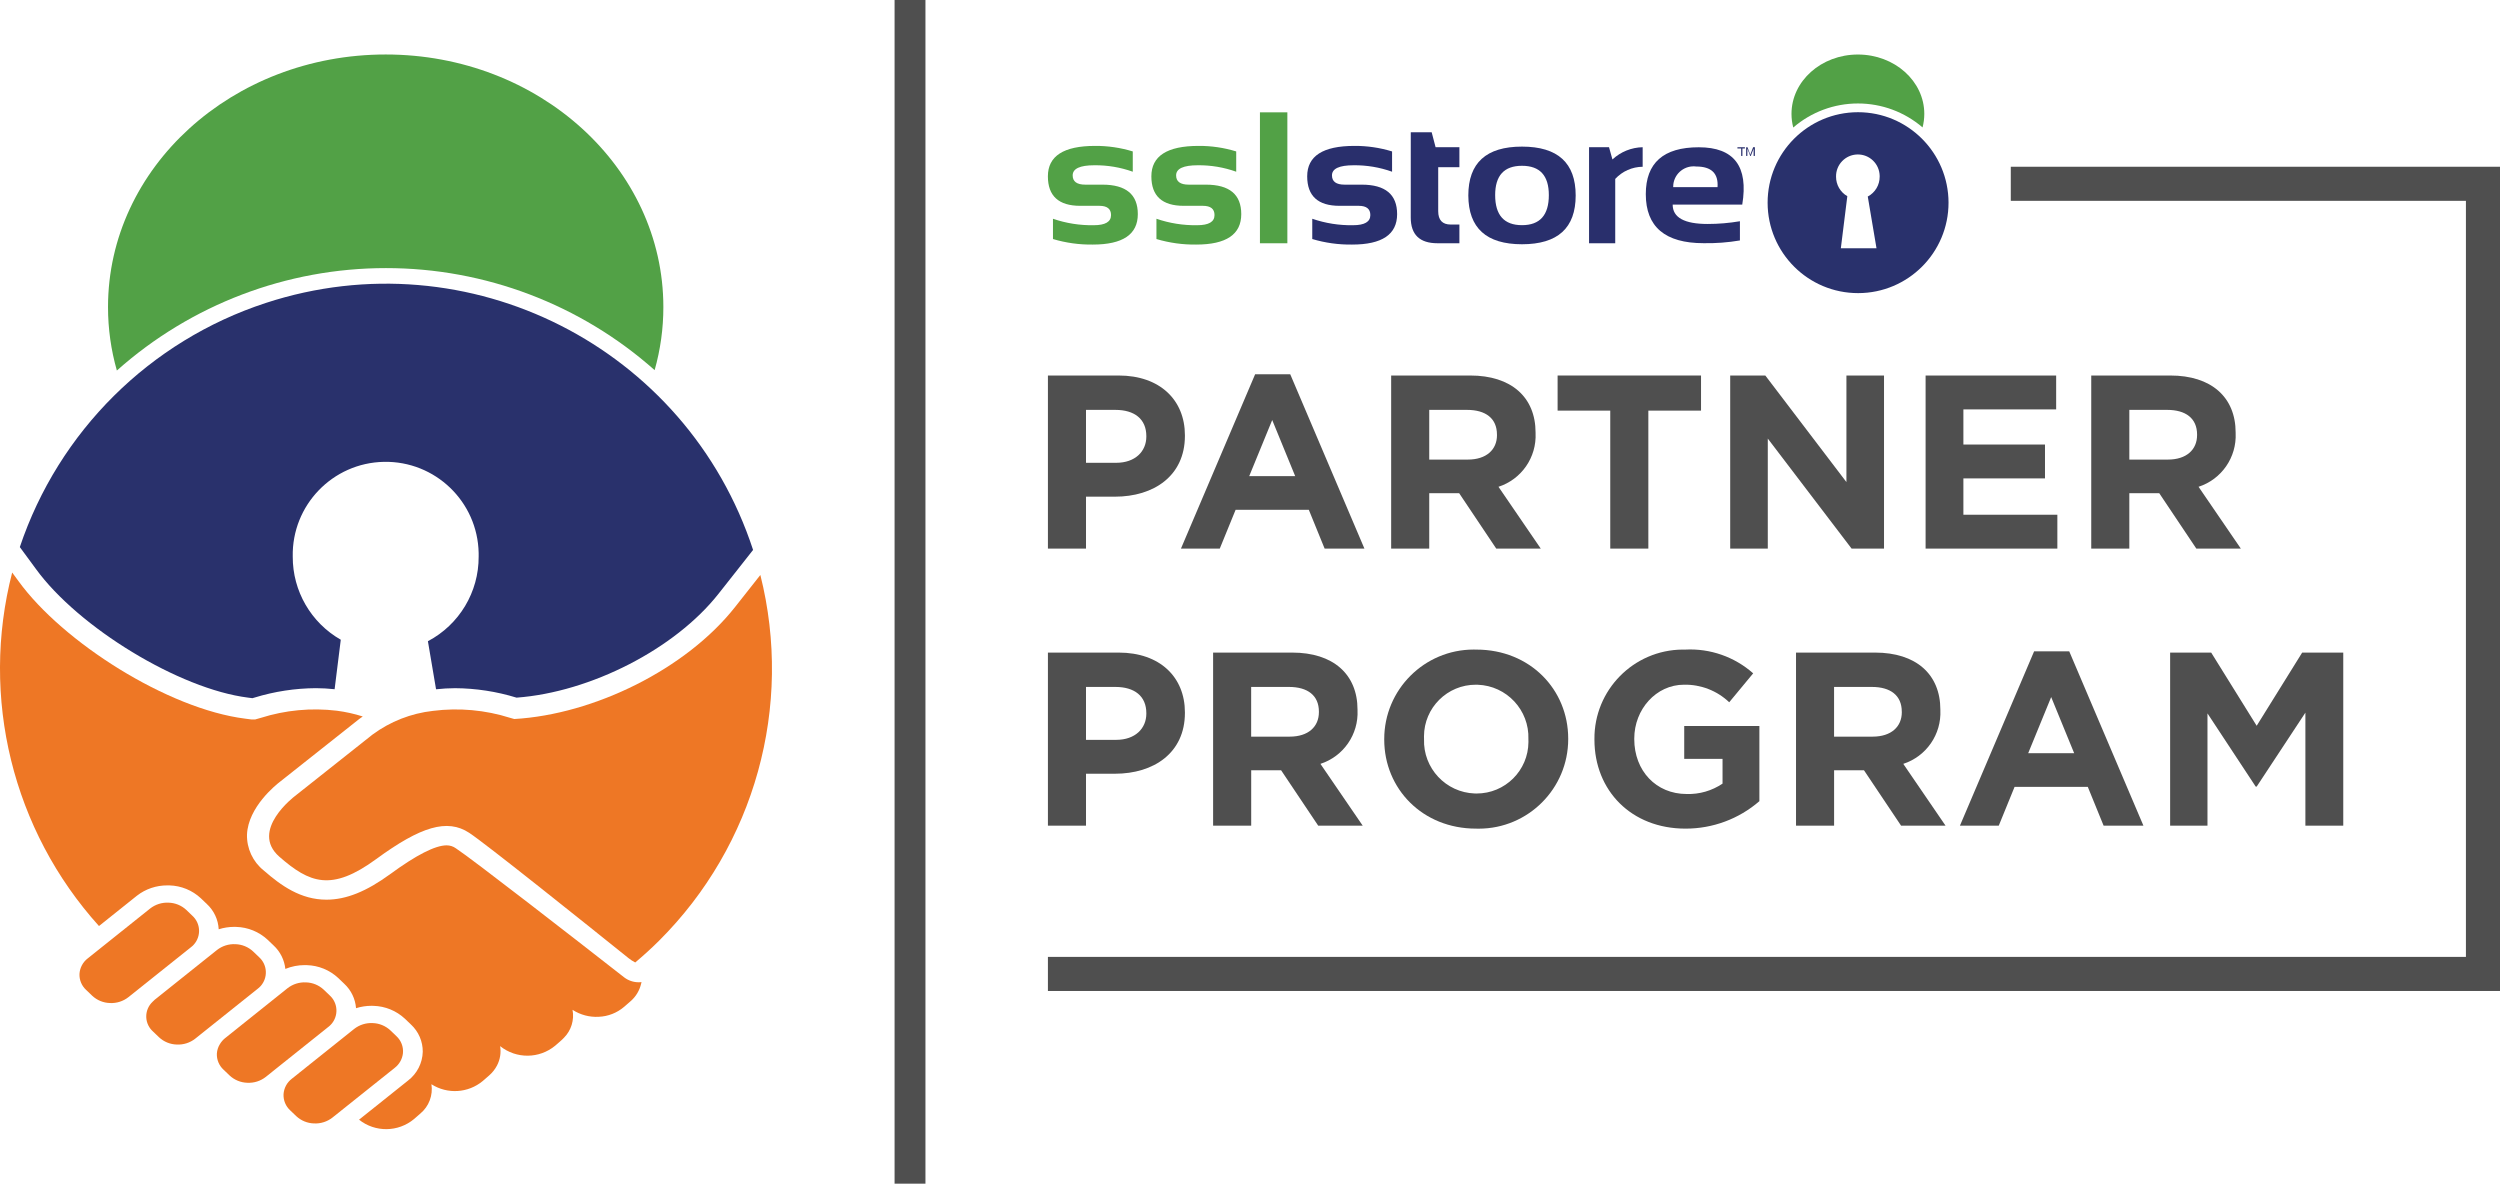
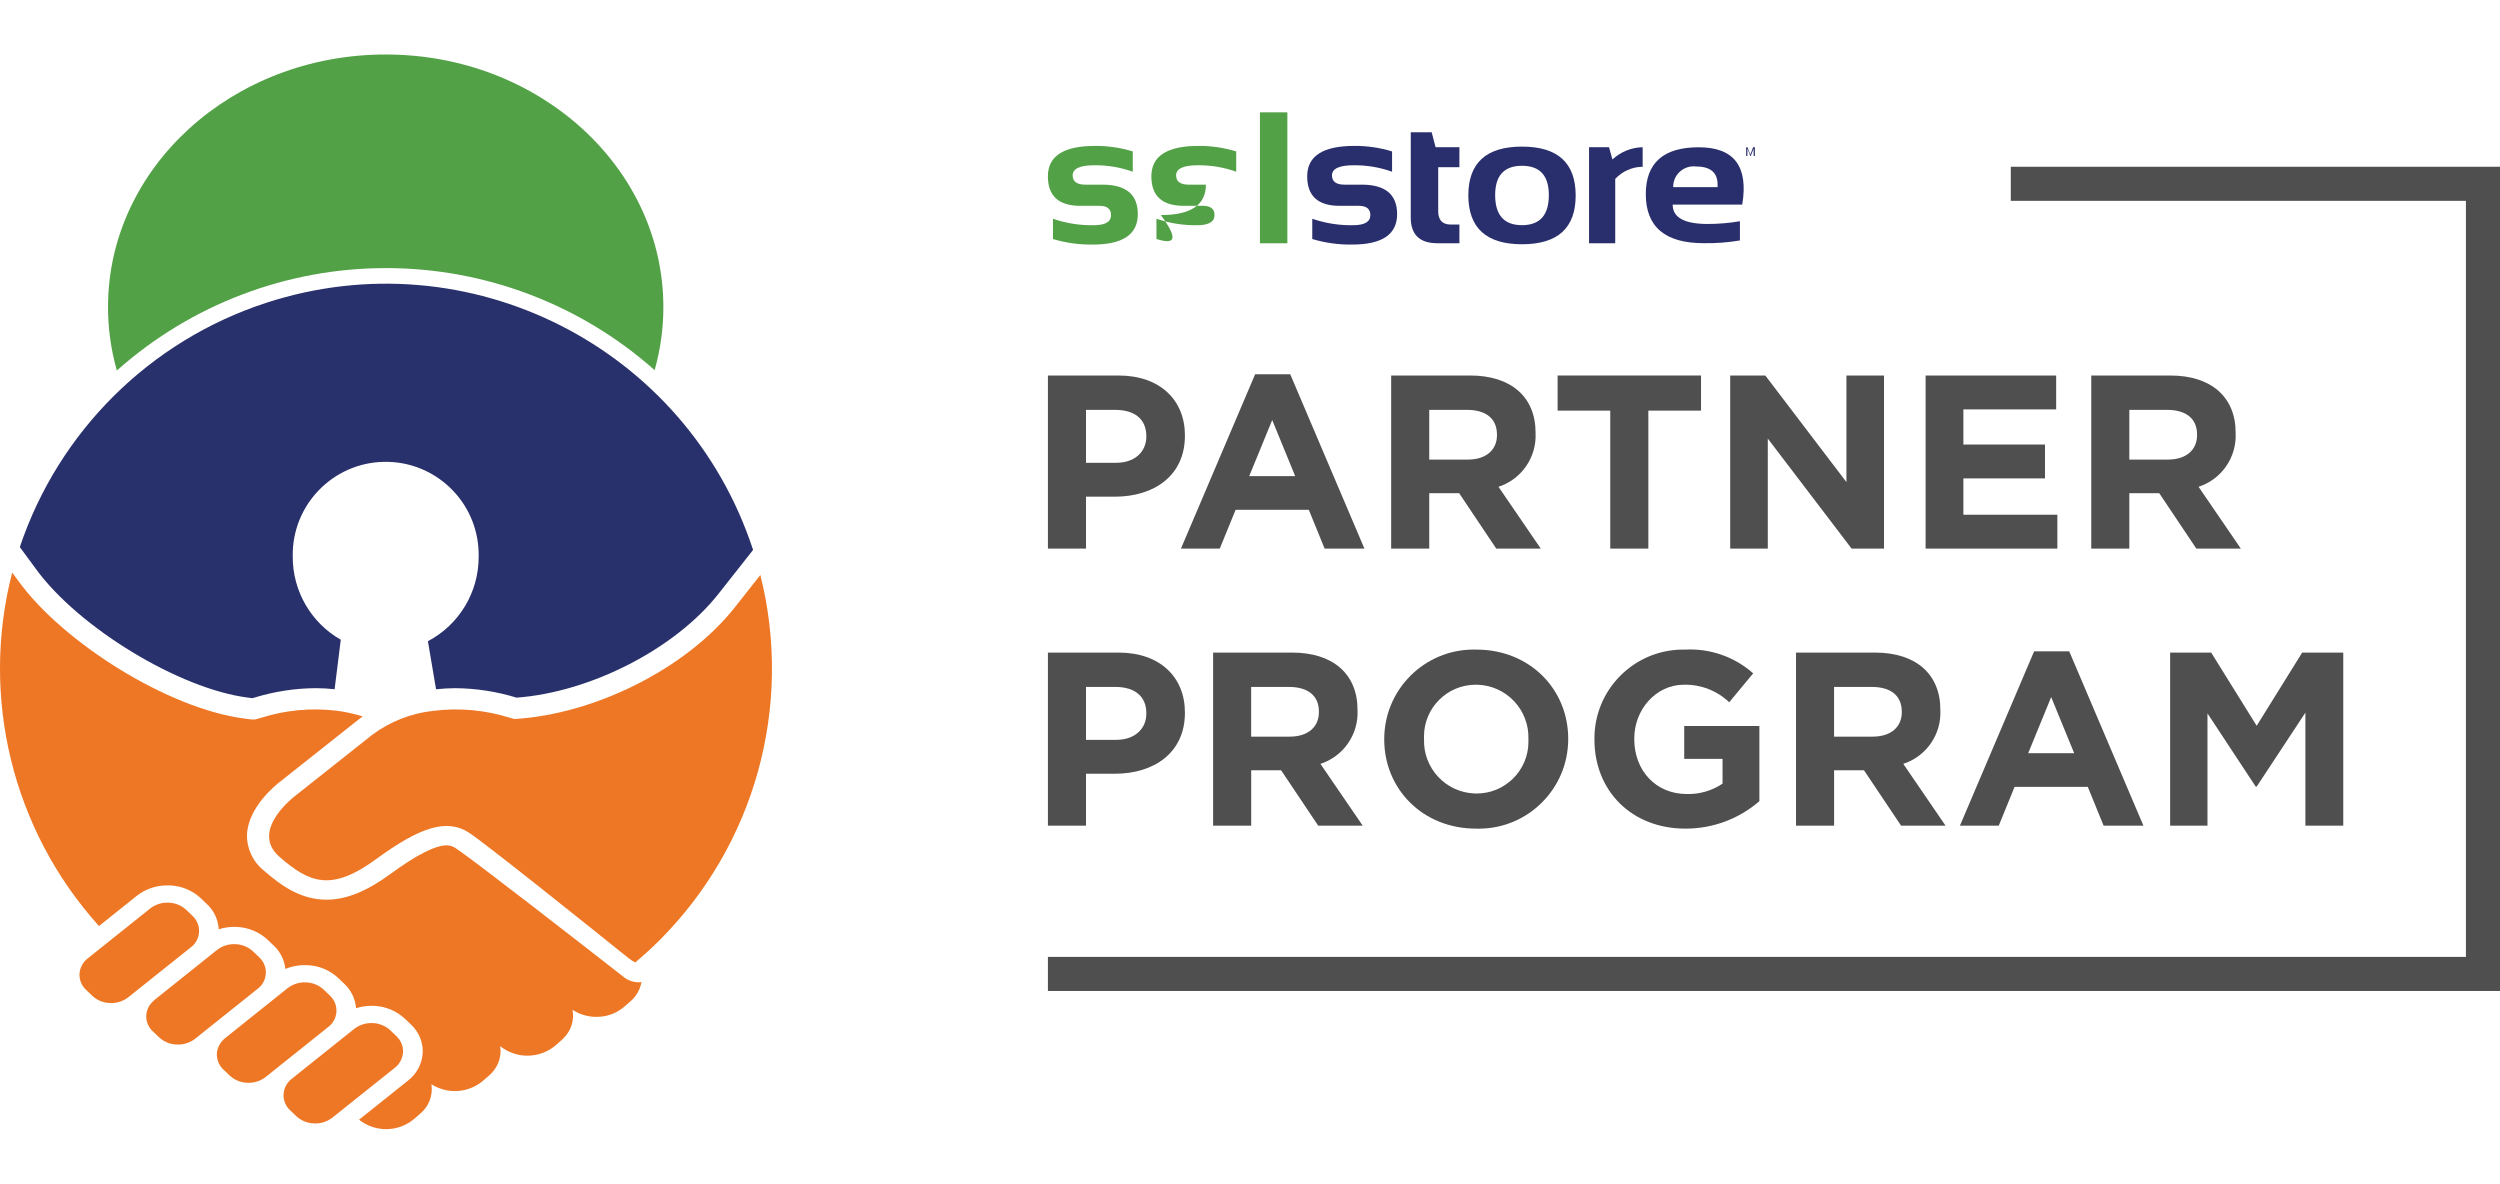
<svg xmlns="http://www.w3.org/2000/svg" version="1.1" id="Layer_1" x="0px" y="0px" width="351.36px" height="166.357px" viewBox="0 0 351.36 166.357" style="enable-background:new 0 0 351.36 166.357;" xml:space="preserve">
  <style type="text/css">
	.st0{fill:#52A146;}
	.st1{fill:#292F6C;}
	.st2{fill-rule:evenodd;clip-rule:evenodd;fill:#52A146;}
	.st3{fill:#29316C;}
	.st4{fill:#4F4F4F;}
	.st5{fill:#EE7725;}
</style>
  <g id="TSS_Reseller_Partner_Program_Badge">
    <g id="TSS_Logo_White_Stroke_Brand_Guide">
      <path class="st0" d="M147.988,33.595v-2.85c1.844,0.636,3.785,0.943,5.735,0.907c1.618,0,2.427-0.475,2.427-1.425    c0-0.867-0.544-1.3-1.632-1.3h-2.7c-3.029,0-4.543-1.382-4.543-4.145c0-2.851,2.21-4.276,6.629-4.276    c1.796-0.012,3.583,0.25,5.3,0.777v2.851c-1.731-0.618-3.557-0.925-5.394-0.907c-2.035,0-3.052,0.475-3.052,1.425    c0,0.867,0.591,1.3,1.774,1.3h2.413c3.313,0,4.97,1.382,4.969,4.145c0,2.851-2.11,4.277-6.331,4.276    C151.689,34.399,149.803,34.137,147.988,33.595z" />
-       <path class="st0" d="M162.531,33.595v-2.85c1.844,0.635,3.785,0.942,5.735,0.907c1.618,0,2.427-0.475,2.427-1.425    c0-0.867-0.544-1.3-1.632-1.3h-2.7c-3.029,0-4.543-1.382-4.543-4.145c0-2.851,2.21-4.276,6.63-4.276    c1.794-0.012,3.579,0.25,5.294,0.777v2.851c-1.731-0.618-3.557-0.925-5.394-0.907c-2.035,0-3.052,0.475-3.052,1.425    c0,0.867,0.592,1.3,1.775,1.3h2.413c3.312,0,4.968,1.382,4.968,4.145c0,2.851-2.11,4.277-6.331,4.276    C166.229,34.398,164.344,34.136,162.531,33.595z" />
+       <path class="st0" d="M162.531,33.595v-2.85c1.844,0.635,3.785,0.942,5.735,0.907c1.618,0,2.427-0.475,2.427-1.425    c0-0.867-0.544-1.3-1.632-1.3h-2.7c-3.029,0-4.543-1.382-4.543-4.145c0-2.851,2.21-4.276,6.63-4.276    c1.794-0.012,3.579,0.25,5.294,0.777v2.851c-1.731-0.618-3.557-0.925-5.394-0.907c-2.035,0-3.052,0.475-3.052,1.425    c0,0.867,0.592,1.3,1.775,1.3h2.413c0,2.851-2.11,4.277-6.331,4.276    C166.229,34.398,164.344,34.136,162.531,33.595z" />
      <path class="st0" d="M180.931,15.785V34.19h-3.854v-18.4L180.931,15.785z" />
      <path class="st1" d="M184.431,33.595v-2.85c1.844,0.635,3.785,0.942,5.735,0.907c1.618,0,2.427-0.475,2.427-1.425    c0-0.867-0.544-1.3-1.632-1.3h-2.7c-3.029,0-4.543-1.382-4.543-4.145c0-2.851,2.21-4.276,6.629-4.276    c1.796-0.012,3.583,0.25,5.3,0.777v2.851c-1.731-0.618-3.557-0.925-5.394-0.907c-2.035,0-3.053,0.475-3.052,1.425    c0,0.867,0.591,1.3,1.774,1.3h2.414c3.312,0,4.968,1.382,4.968,4.145c0,2.851-2.11,4.277-6.331,4.276    C188.132,34.399,186.246,34.137,184.431,33.595z" />
      <path class="st1" d="M198.276,18.59h2.938l0.549,2.1h3.347v2.805h-2.979v6.181c0,1.254,0.587,1.881,1.76,1.882h1.219v2.629h-3.079    c-2.506,0-3.759-1.206-3.759-3.619L198.276,18.59z" />
      <path class="st1" d="M206.364,27.473c0-4.579,2.515-6.869,7.544-6.868c5.029,0.001,7.544,2.29,7.544,6.868    c0,4.571-2.515,6.856-7.544,6.856C208.897,34.329,206.383,32.044,206.364,27.473z M213.908,31.646    c2.515,0,3.773-1.408,3.772-4.224c0-2.747-1.257-4.12-3.772-4.121c-2.515-0.001-3.772,1.373-3.772,4.121    C210.136,30.238,211.393,31.646,213.908,31.646L213.908,31.646z" />
      <path class="st1" d="M223.331,34.19v-13.5h2.807l0.48,1.72c1.157-1.075,2.669-1.687,4.248-1.72v2.747    c-1.466,0.013-2.861,0.631-3.855,1.708v9.042L223.331,34.19z" />
      <path class="st1" d="M244.863,28.756h-9.779c0,1.815,1.642,2.723,4.925,2.722c1.517-0.001,3.031-0.13,4.526-0.385v2.7    c-1.684,0.286-3.392,0.415-5.1,0.385c-5.418,0-8.127-2.298-8.128-6.894c0-4.391,2.482-6.587,7.445-6.586    C243.715,20.699,245.752,23.385,244.863,28.756z M235.154,26.302h6.235c0.133-1.933-0.863-2.9-2.989-2.9    c-1.575-0.205-3.018,0.907-3.222,2.482C235.16,26.022,235.152,26.162,235.154,26.302z" />
-       <path class="st1" d="M244.71,21.917v-1.049h-0.525v-0.175h1.051v0.175h-0.351v1.049H244.71z" />
      <path class="st1" d="M245.411,21.917v-1.224h0.189l0.325,0.869c0.03,0.081,0.052,0.141,0.066,0.181    c0.016-0.044,0.04-0.11,0.073-0.2l0.329-0.854h0.245v1.228h-0.176v-1.024l-0.4,1.027h-0.079l-0.4-1.045v1.042H245.411z" />
-       <path class="st2" d="M261.125,14.543c3.331-0.002,6.553,1.192,9.078,3.365c0.162-0.62,0.244-1.259,0.245-1.9    c0-4.609-4.178-8.345-9.332-8.345s-9.333,3.736-9.333,8.345c0,0.647,0.084,1.291,0.248,1.916    C254.558,15.741,257.786,14.541,261.125,14.543z" />
-       <path class="st3" d="M261.125,15.77c-7.021,0.009-12.706,5.708-12.697,12.729c0.009,7.021,5.708,12.706,12.729,12.697    c7.015-0.009,12.697-5.698,12.697-12.713C273.842,21.461,268.147,15.773,261.125,15.77z M263.731,34.891h-5.012l0.91-7.316    c-0.984-0.563-1.589-1.611-1.584-2.745c-0.03-1.693,1.317-3.09,3.01-3.121s3.09,1.317,3.121,3.01c0.001,0.037,0.001,0.073,0,0.11    c0.006,1.17-0.639,2.247-1.673,2.794L263.731,34.891z" />
    </g>
-     <rect x="125.727" class="st4" width="4.34" height="166.357" />
    <path class="st2" d="M54.247,37.679c13.917-0.002,27.352,5.102,37.758,14.343c0.815-2.884,1.228-5.867,1.226-8.864   c0-19.6-17.472-35.5-39.024-35.5s-39.026,15.896-39.026,35.5c-0.001,3.016,0.418,6.017,1.244,8.918   C26.84,42.801,40.301,37.677,54.247,37.679z" />
    <path class="st3" d="M4.12,78.701l0.905,1.232c6,8.274,20.209,16.906,29.826,18.112l0.624,0.081c0.1-0.028,0.2-0.056,0.307-0.089   c2.791-0.857,5.692-1.302,8.612-1.32c0.88,0.004,1.758,0.054,2.633,0.148l0.867-6.956c-4.192-2.391-6.772-6.854-6.751-11.68   c-0.141-7.215,5.594-13.179,12.809-13.32c7.215-0.141,13.179,5.594,13.32,12.809c0.003,0.17,0.003,0.341,0,0.511   c0.023,4.982-2.725,9.564-7.132,11.888l1.144,6.755c0.889-0.097,1.782-0.148,2.676-0.153c2.921,0.019,5.824,0.465,8.616,1.324   l0.019,0.006c10.414-0.77,22.276-6.848,28.377-14.586l3.544-4.493l1.325-1.682c-9.323-28.494-39.98-44.036-68.474-34.714   C21.067,47.907,8.245,60.63,2.786,76.888L4.12,78.701z" />
    <path class="st5" d="M55.485,150.072c0.648-0.502,1.063-1.247,1.148-2.062c0.08-0.894-0.259-1.774-0.918-2.383l-0.854-0.819   c-0.679-0.632-1.565-0.995-2.492-1.02c-0.933-0.046-1.851,0.244-2.588,0.818l-3.588,2.867l-4.032,3.221l-1.146,0.917   c-0.686,0.523-1.111,1.318-1.166,2.179c-0.037,0.856,0.305,1.684,0.935,2.264l0.857,0.818c0.678,0.633,1.565,0.996,2.492,1.02   c0.932,0.046,1.85-0.244,2.586-0.819l6.291-5.023L55.485,150.072z" />
    <path class="st5" d="M87.719,137.359l-0.529-0.413c-6.115-4.783-20.753-16.171-23.119-17.721c-0.379-0.273-0.834-0.419-1.3-0.417   c-1.594,0-4.258,1.355-7.91,4.029c-3.363,2.461-6.217,3.607-8.979,3.607c-3.622,0-6.379-1.974-8.818-4.106   c-1.531-1.224-2.401-3.095-2.35-5.055c0.165-3.856,4.063-6.976,4.667-7.436l10.857-8.6c0.117-0.095,0.368-0.293,0.744-0.55   c-1.187-0.379-2.405-0.649-3.64-0.809c-3.596-0.432-7.243-0.089-10.695,1.007c-0.265,0.08-0.516,0.145-0.776,0.219h-0.555   l-0.847-0.109C23.589,99.639,8.81,90.239,2.605,81.682l-0.894-1.217c-4.528,17.559,0.054,36.218,12.2,49.683l5.322-4.253   c1.225-0.956,2.737-1.469,4.29-1.457c0.1,0,0.2,0,0.291,0c1.643,0.044,3.213,0.688,4.415,1.809l0.854,0.818   c0.991,0.92,1.585,2.19,1.654,3.54c0.703-0.223,1.436-0.337,2.174-0.339c0.1,0,0.194,0,0.291,0.006   c1.642,0.045,3.212,0.688,4.414,1.808l0.855,0.818c0.921,0.86,1.501,2.024,1.632,3.278c0.865-0.356,1.792-0.538,2.728-0.536   c0.1,0,0.194,0,0.292,0.006c1.642,0.043,3.212,0.686,4.413,1.806l0.855,0.82c0.96,0.893,1.549,2.115,1.648,3.423   c0.699-0.221,1.428-0.334,2.161-0.335c0.1,0,0.2,0,0.293,0.006c1.642,0.044,3.212,0.687,4.413,1.808l0.854,0.818   c1.066,0.986,1.667,2.375,1.656,3.827c-0.042,1.589-0.8,3.075-2.062,4.042l-0.168,0.134l-6.726,5.371   c2.271,1.805,5.496,1.768,7.725-0.088l0.9-0.783c1.202-1.004,1.79-2.565,1.549-4.113c2.246,1.434,5.161,1.252,7.211-0.45l0.9-0.782   c0.453-0.394,0.828-0.868,1.107-1.4c0.438-0.836,0.592-1.792,0.439-2.723c2.271,1.818,5.506,1.79,7.745-0.067l0.895-0.783   c0.122-0.106,0.228-0.219,0.335-0.331c1.021-1.031,1.47-2.498,1.2-3.923c1.094,0.712,2.387,1.055,3.69,0.981   c1.31-0.055,2.564-0.548,3.561-1.4l0.9-0.783c0.757-0.652,1.284-1.532,1.5-2.508c0.013-0.062,0.038-0.121,0.049-0.183   c-0.121,0.014-0.242,0.021-0.364,0.022C89.05,138.061,88.316,137.817,87.719,137.359z" />
    <path class="st5" d="M106.862,80.81l-3.544,4.493c-6.879,8.726-19.808,15.1-31.039,15.75c-0.191-0.055-0.373-0.1-0.566-0.16   c-3.505-1.112-7.211-1.448-10.859-0.985c-3.081,0.343-6.017,1.495-8.509,3.339l-10.9,8.638c0,0-6.412,4.826-2.18,8.525   s7.309,4.937,13.594,0.337s10-5.721,13.082-3.7c2.271,1.49,15.582,12.139,22.409,17.624c0.289,0.229,0.6,0.43,0.927,0.6   c1.149-0.971,2.266-1.979,3.33-3.04c13.484-13.429,18.9-32.965,14.256-51.42L106.862,80.81z" />
    <path class="st5" d="M26.81,133.148c1.279-0.945,1.55-2.747,0.605-4.026c-0.111-0.151-0.237-0.29-0.376-0.417l-0.854-0.82   c-0.679-0.633-1.565-0.996-2.493-1.02c-0.933-0.046-1.852,0.245-2.588,0.82l-5.422,4.332l-1.889,1.51l-1.454,1.162   c-0.686,0.523-1.112,1.317-1.168,2.178c-0.037,0.856,0.306,1.684,0.937,2.263l0.856,0.819c0.677,0.634,1.563,0.997,2.49,1.021   c0.933,0.048,1.852-0.244,2.588-0.82l1.314-1.049l2.326-1.858L26.81,133.148z" />
    <path class="st5" d="M36.196,138.982c1.28-0.946,1.55-2.75,0.605-4.029c-0.111-0.15-0.236-0.289-0.374-0.415l-0.855-0.818   c-0.678-0.633-1.565-0.996-2.492-1.021c-0.933-0.047-1.852,0.244-2.588,0.819l-6.618,5.287l-2.149,1.717   c-0.103,0.089-0.201,0.183-0.292,0.284c-1.132,1.077-1.177,2.867-0.1,4c0.052,0.055,0.106,0.107,0.162,0.157l0.855,0.819   c0.678,0.634,1.565,0.997,2.493,1.022c0.933,0.047,1.852-0.245,2.588-0.82l0.816-0.653l2.97-2.372L36.196,138.982z" />
    <path class="st5" d="M46.116,144.349c1.279-0.944,1.551-2.747,0.607-4.026c-0.111-0.151-0.237-0.291-0.376-0.417l-0.855-0.818   c-0.678-0.633-1.565-0.996-2.492-1.02c-0.933-0.047-1.851,0.244-2.588,0.818l-6.541,5.231l-2.226,1.778   c-0.291,0.235-0.54,0.519-0.733,0.84c-0.254,0.403-0.403,0.863-0.433,1.339c-0.037,0.856,0.306,1.685,0.937,2.264l0.854,0.817   c0.678,0.633,1.564,0.997,2.492,1.022c0.933,0.047,1.852-0.245,2.588-0.82l1.8-1.443l3.786-3.023L46.116,144.349z" />
    <path class="st4" d="M156.696,69.805h-4.065v7.3h-5.352V52.776h9.94c5.8,0,9.313,3.441,9.313,8.41v0.07   C166.531,66.886,162.152,69.805,156.696,69.805z M161.11,61.291c0-2.4-1.668-3.684-4.344-3.684h-4.135v7.437h4.24   c2.676,0,4.24-1.6,4.24-3.684L161.11,61.291z" />
    <path class="st4" d="M186.169,77.103l-2.224-5.456h-10.287l-2.227,5.456h-5.456l10.425-24.5h4.935l10.426,24.5H186.169z    M178.802,59.032l-3.233,7.885h6.462L178.802,59.032z" />
    <path class="st4" d="M210.289,77.103l-5.212-7.786h-4.206v7.784h-5.352V52.776h11.121c5.735,0,9.175,3.024,9.175,8.028v0.07   c0.16,3.401-1.975,6.489-5.213,7.541l5.943,8.688L210.289,77.103z M210.389,61.082c0-2.294-1.6-3.475-4.206-3.475h-5.312v6.985   h5.422c2.606,0,4.1-1.39,4.1-3.44L210.389,61.082z" />
    <path class="st4" d="M231.665,57.711v19.392h-5.353V57.711h-7.4v-4.935h20.157v4.935H231.665z" />
    <path class="st4" d="M260.231,77.103l-11.779-15.465v15.465h-5.283V52.776h4.935l11.4,14.979V52.776h5.283v24.327H260.231z" />
    <path class="st4" d="M270.631,77.103V52.776h18.35v4.761h-13.038v4.935h11.469v4.762h-11.469v5.108h13.206v4.761H270.631z" />
    <path class="st4" d="M308.682,77.103l-5.212-7.786h-4.206v7.784h-5.352V52.776h11.119c5.735,0,9.175,3.024,9.175,8.028v0.07   c0.16,3.401-1.975,6.489-5.213,7.541l5.943,8.688L308.682,77.103z M308.787,61.082c0-2.294-1.6-3.475-4.206-3.475h-5.317v6.985   h5.422c2.606,0,4.1-1.39,4.1-3.44L308.787,61.082z" />
    <path class="st4" d="M156.696,108.743h-4.065v7.3h-5.352V91.717h9.94c5.8,0,9.313,3.441,9.313,8.41v0.07   C166.531,105.823,162.152,108.743,156.696,108.743z M161.11,100.228c0-2.4-1.668-3.683-4.344-3.683h-4.135v7.437h4.24   c2.676,0,4.24-1.6,4.24-3.684L161.11,100.228z" />
    <path class="st4" d="M185.265,116.041l-5.212-7.784h-4.205v7.784h-5.353V91.717h11.121c5.735,0,9.175,3.023,9.175,8.028v0.069   c0.161,3.402-1.974,6.49-5.213,7.542l5.943,8.688L185.265,116.041z M185.365,100.02c0-2.294-1.6-3.475-4.206-3.475h-5.316v6.985   h5.421c2.606,0,4.1-1.39,4.1-3.44L185.365,100.02z" />
    <path class="st4" d="M207.439,116.458c-7.506,0-12.893-5.595-12.893-12.511v-0.07c-0.004-6.947,5.625-12.582,12.572-12.586   c0.13,0,0.261,0.002,0.391,0.006c7.507,0,12.893,5.595,12.893,12.511v0.069c0.004,6.948-5.625,12.583-12.573,12.587   C207.699,116.464,207.569,116.462,207.439,116.458z M214.807,103.877c0.141-4.079-3.052-7.5-7.131-7.641   c-0.079-0.003-0.158-0.004-0.237-0.004c-4.018-0.017-7.289,3.226-7.306,7.244c0,0.111,0.002,0.222,0.006,0.332v0.069   c-0.141,4.08,3.052,7.501,7.132,7.642c0.079,0.003,0.158,0.004,0.236,0.004c4.018,0.017,7.289-3.227,7.306-7.246   c0-0.11-0.002-0.22-0.006-0.33V103.877z" />
    <path class="st4" d="M236.877,116.458c-7.576,0-12.789-5.317-12.789-12.511v-0.07c-0.054-6.896,5.493-12.529,12.389-12.583   c0.122-0.001,0.244,0,0.365,0.003c3.5-0.185,6.933,1.013,9.557,3.336l-3.368,4.066c-1.711-1.629-3.997-2.516-6.359-2.467   c-3.893,0-6.986,3.44-6.986,7.576v0.069c0,4.449,3.059,7.716,7.368,7.716c1.791,0.054,3.554-0.457,5.039-1.46v-3.475h-5.386v-4.622   h10.564V112.6C244.387,115.1,240.694,116.471,236.877,116.458z" />
    <path class="st4" d="M267.184,116.041l-5.213-7.784h-4.2v7.784h-5.352V91.717h11.112c5.734,0,9.175,3.023,9.175,8.028v0.069   c0.161,3.402-1.974,6.49-5.213,7.542l5.943,8.688L267.184,116.041z M267.284,100.02c0-2.294-1.6-3.475-4.2-3.475h-5.317v6.985   h5.422c2.606,0,4.1-1.39,4.1-3.44L267.284,100.02z" />
    <path class="st4" d="M295.649,116.041l-2.224-5.456h-10.287l-2.224,5.456h-5.457l10.426-24.5h4.935l10.426,24.5H295.649z    M288.281,97.969l-3.232,7.889h6.464L288.281,97.969z" />
    <path class="st4" d="M324.009,116.041v-15.882l-6.846,10.391h-0.139l-6.777-10.287v15.778h-5.248V91.717h5.769l6.395,10.287   l6.394-10.287h5.774v24.327L324.009,116.041z" />
    <polygon class="st4" points="351.36,139.276 147.278,139.276 147.278,134.486 346.57,134.486 346.57,28.226 282.604,28.226    282.604,23.435 351.36,23.435  " />
  </g>
</svg>